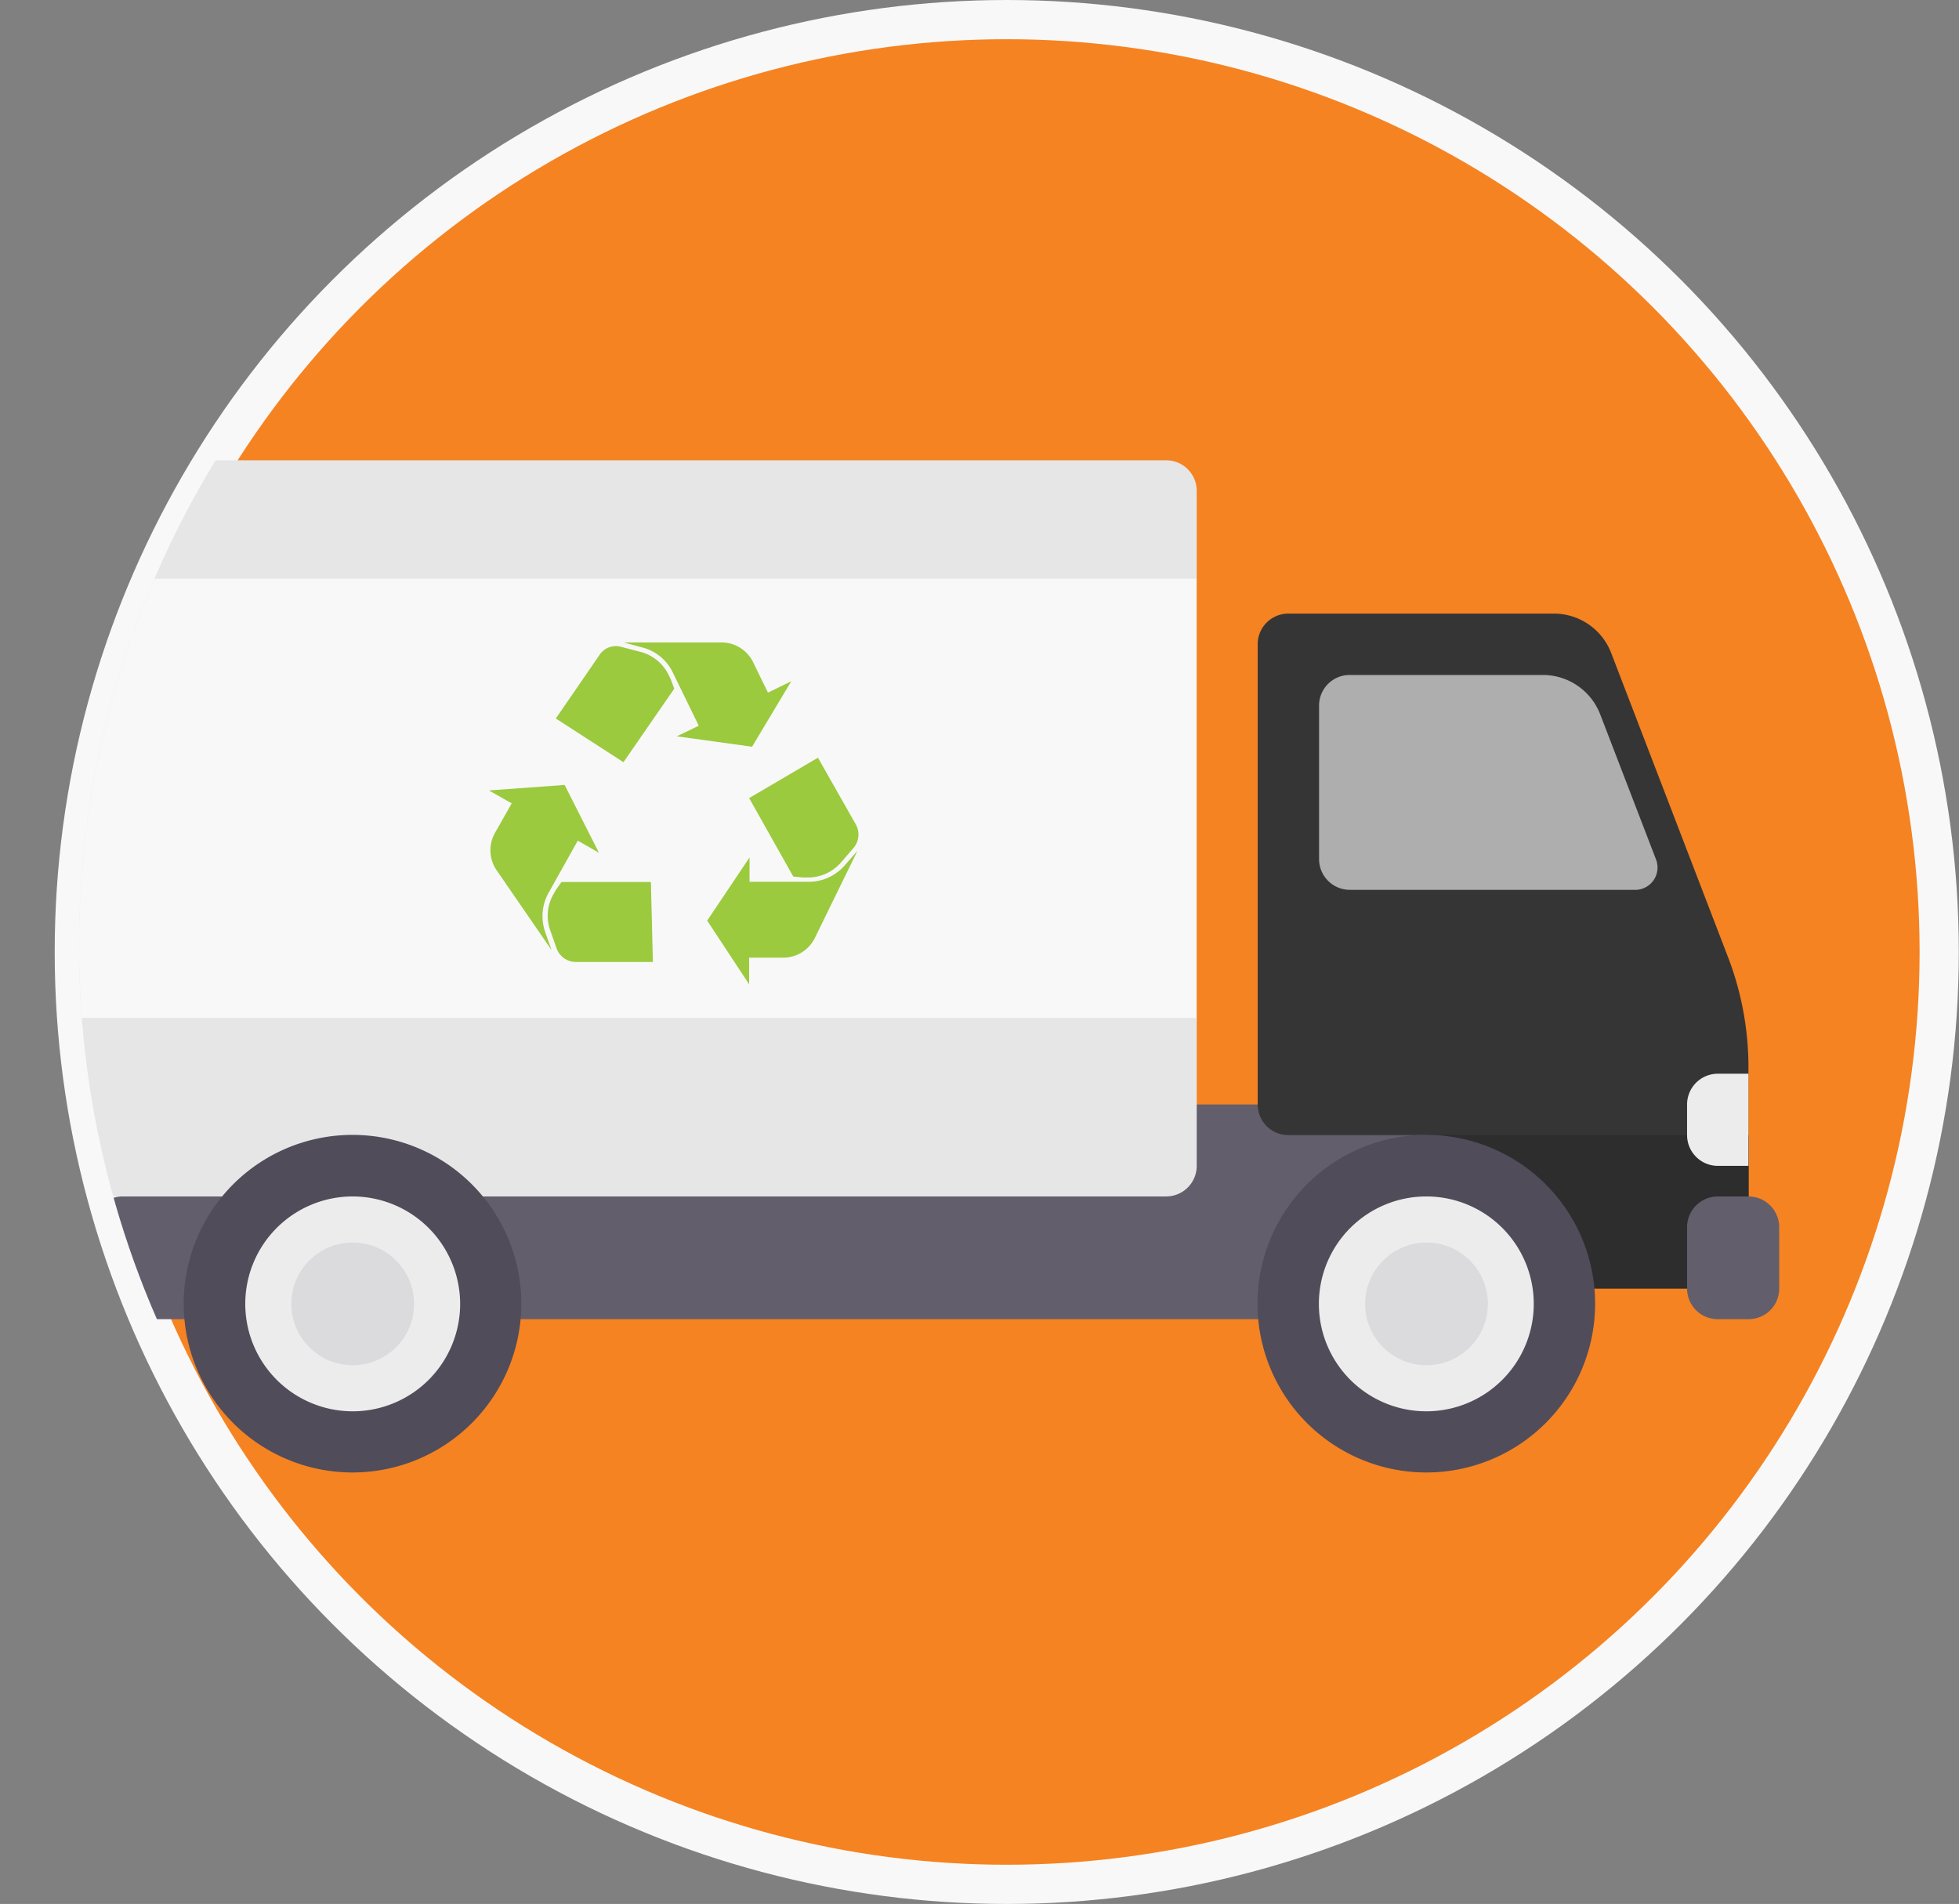
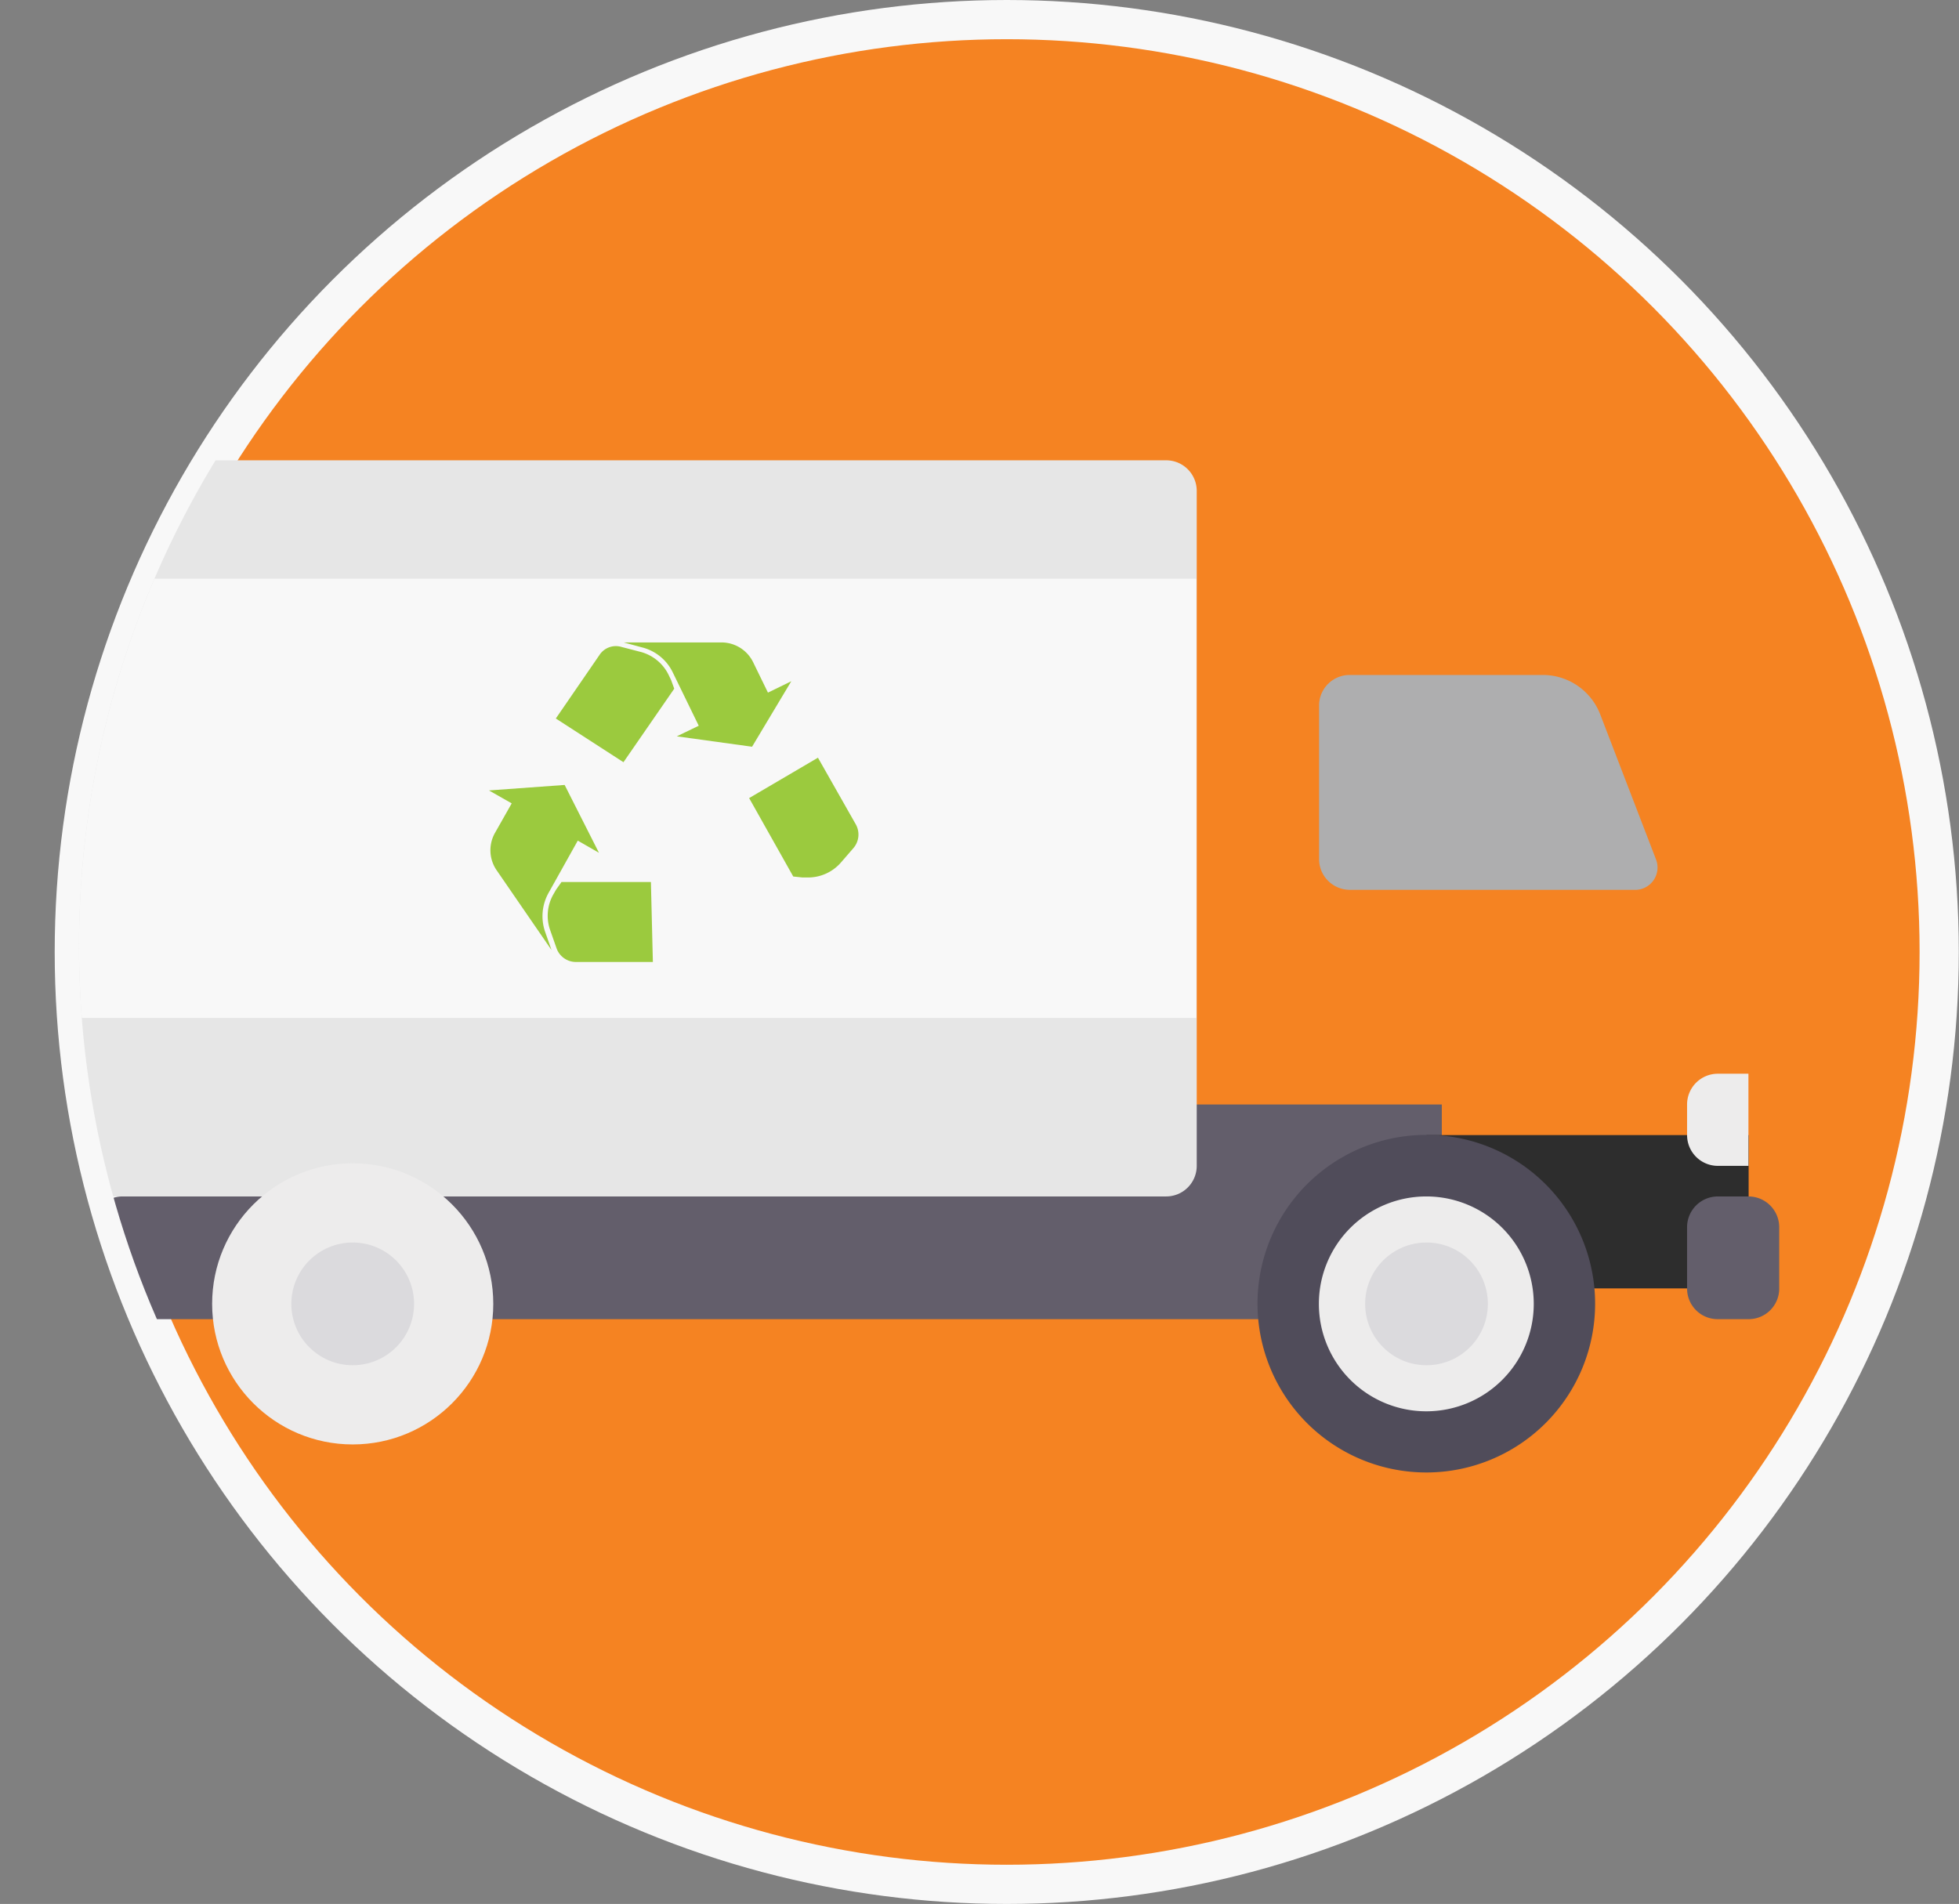
<svg xmlns="http://www.w3.org/2000/svg" id="Layer_1" data-name="Layer 1" viewBox="0 0 99.92 97.12">
  <rect x="0" y="0" width="99.92" height="97.12" fill="#808080" stroke="none" />
  <defs>
    <style>.cls-1{fill:none;}.cls-2{fill:#f58322;stroke:#f8f8f8;stroke-miterlimit:10;stroke-width:2px;}.cls-3{clip-path:url(#clip-path);}.cls-4{fill:#635e6b;}.cls-5{fill:#e6e6e6;}.cls-6{fill:#353535;}.cls-7{fill:#2d2d2d;}.cls-8{fill:#edecec;}.cls-9{fill:#504c5a;}.cls-10{fill:#dbdadd;}.cls-11{fill:#aeaeaf;}.cls-12{fill:#f8f8f8;}.cls-13{fill:#9bca3e;}</style>
    <clipPath id="clip-path" transform="translate(1.47 -1.79)">
      <circle class="cls-1" cx="50.12" cy="50.05" r="47.56" />
    </clipPath>
  </defs>
  <title>go-green-2018-post-image-fuel-usage</title>
  <circle class="cls-2" cx="51.35" cy="48.56" r="47.56" />
  <g class="cls-3">
    <path class="cls-4" d="M72.07,58.13H56.42v4.69H4.78a1.56,1.56,0,0,0-1.56,1.57v3.13a1.56,1.56,0,0,0,1.56,1.56H72.07Z" transform="translate(1.47 -1.79)" />
    <path class="cls-5" d="M58,25.27H.09a1.56,1.56,0,0,0-1.56,1.56V61.26A1.56,1.56,0,0,0,.09,62.82H58a1.56,1.56,0,0,0,1.57-1.56V26.83A1.56,1.56,0,0,0,58,25.27Z" transform="translate(1.47 -1.79)" />
-     <path class="cls-6" d="M77.74,33.09H64.24a1.56,1.56,0,0,0-1.56,1.57V58.13a1.56,1.56,0,0,0,1.56,1.56h7v7.83H87.71V56.34a15.64,15.64,0,0,0-1-5.62l-6-15.62A3.13,3.13,0,0,0,77.74,33.09Z" transform="translate(1.47 -1.79)" />
    <rect class="cls-7" x="72.76" y="57.9" width="16.43" height="7.82" />
    <circle class="cls-8" cx="17.99" cy="66.51" r="7.17" />
-     <path class="cls-9" d="M16.52,76.9a8.61,8.61,0,1,1,8.6-8.6A8.61,8.61,0,0,1,16.52,76.9Zm0-14.08A5.48,5.48,0,1,0,22,68.3,5.49,5.49,0,0,0,16.52,62.82Z" transform="translate(1.47 -1.79)" />
    <circle class="cls-10" cx="17.99" cy="66.51" r="3.13" />
    <circle class="cls-8" cx="72.76" cy="66.51" r="7.17" />
    <path class="cls-9" d="M71.28,76.9a8.61,8.61,0,1,1,8.61-8.6A8.61,8.61,0,0,1,71.28,76.9Zm0-14.08a5.48,5.48,0,1,0,5.48,5.48A5.48,5.48,0,0,0,71.28,62.82Z" transform="translate(1.47 -1.79)" />
    <circle class="cls-10" cx="72.76" cy="66.51" r="3.13" />
    <path class="cls-4" d="M86.15,69.08h1.56a1.56,1.56,0,0,0,1.57-1.56V64.39a1.57,1.57,0,0,0-1.57-1.57H86.15a1.57,1.57,0,0,0-1.57,1.57v3.13A1.56,1.56,0,0,0,86.15,69.08Z" transform="translate(1.47 -1.79)" />
    <path class="cls-8" d="M86.15,56.56h1.56v4.7H86.15a1.57,1.57,0,0,1-1.57-1.57V58.13A1.57,1.57,0,0,1,86.15,56.56Z" transform="translate(1.47 -1.79)" />
    <path class="cls-11" d="M77.27,36.22h-9.9a1.56,1.56,0,0,0-1.56,1.57v7.82a1.57,1.57,0,0,0,1.56,1.57H82A1.14,1.14,0,0,0,83,45.64l-2.85-7.41A3.14,3.14,0,0,0,77.27,36.22Z" transform="translate(1.47 -1.79)" />
    <rect class="cls-12" y="29.52" width="61.02" height="22.4" />
    <path class="cls-13" d="M30.33,40.67l2.59-3.75-.16-.44-.13-.27a2.22,2.22,0,0,0-1.4-1.16l-1-.26a1,1,0,0,0-1.13.42l-2.22,3.23Z" transform="translate(1.47 -1.79)" />
    <path class="cls-13" d="M32.85,36.1l1.32,2.71-1.12.54,3.84.53,2-3.34-1.19.58-.76-1.56a1.8,1.8,0,0,0-1.62-1H30.34l1,.27A2.38,2.38,0,0,1,32.85,36.1Z" transform="translate(1.47 -1.79)" />
    <path class="cls-13" d="M36.74,42.5l2.25,4,.47.05h.3a2.22,2.22,0,0,0,1.65-.75l.65-.75a1.06,1.06,0,0,0,.12-1.21l-1.93-3.4Z" transform="translate(1.47 -1.79)" />
-     <path class="cls-13" d="M39.76,46.77h-3V45.53L34.6,48.75,36.74,52V50.64h1.73a1.8,1.8,0,0,0,1.62-1l2.17-4.44-.66.75A2.43,2.43,0,0,1,39.76,46.77Z" transform="translate(1.47 -1.79)" />
    <path class="cls-13" d="M31.73,46.78H27.17l-.27.38-.15.26a2.2,2.2,0,0,0-.16,1.81l.33.94a1.05,1.05,0,0,0,1,.69h3.91Z" transform="translate(1.47 -1.79)" />
    <path class="cls-13" d="M26.53,47.3,28,44.67l1.08.62-1.75-3.46-3.86.28,1.16.66-.85,1.5a1.8,1.8,0,0,0,.08,1.91l2.8,4.07-.33-.94A2.44,2.44,0,0,1,26.53,47.3Z" transform="translate(1.47 -1.79)" />
  </g>
</svg>